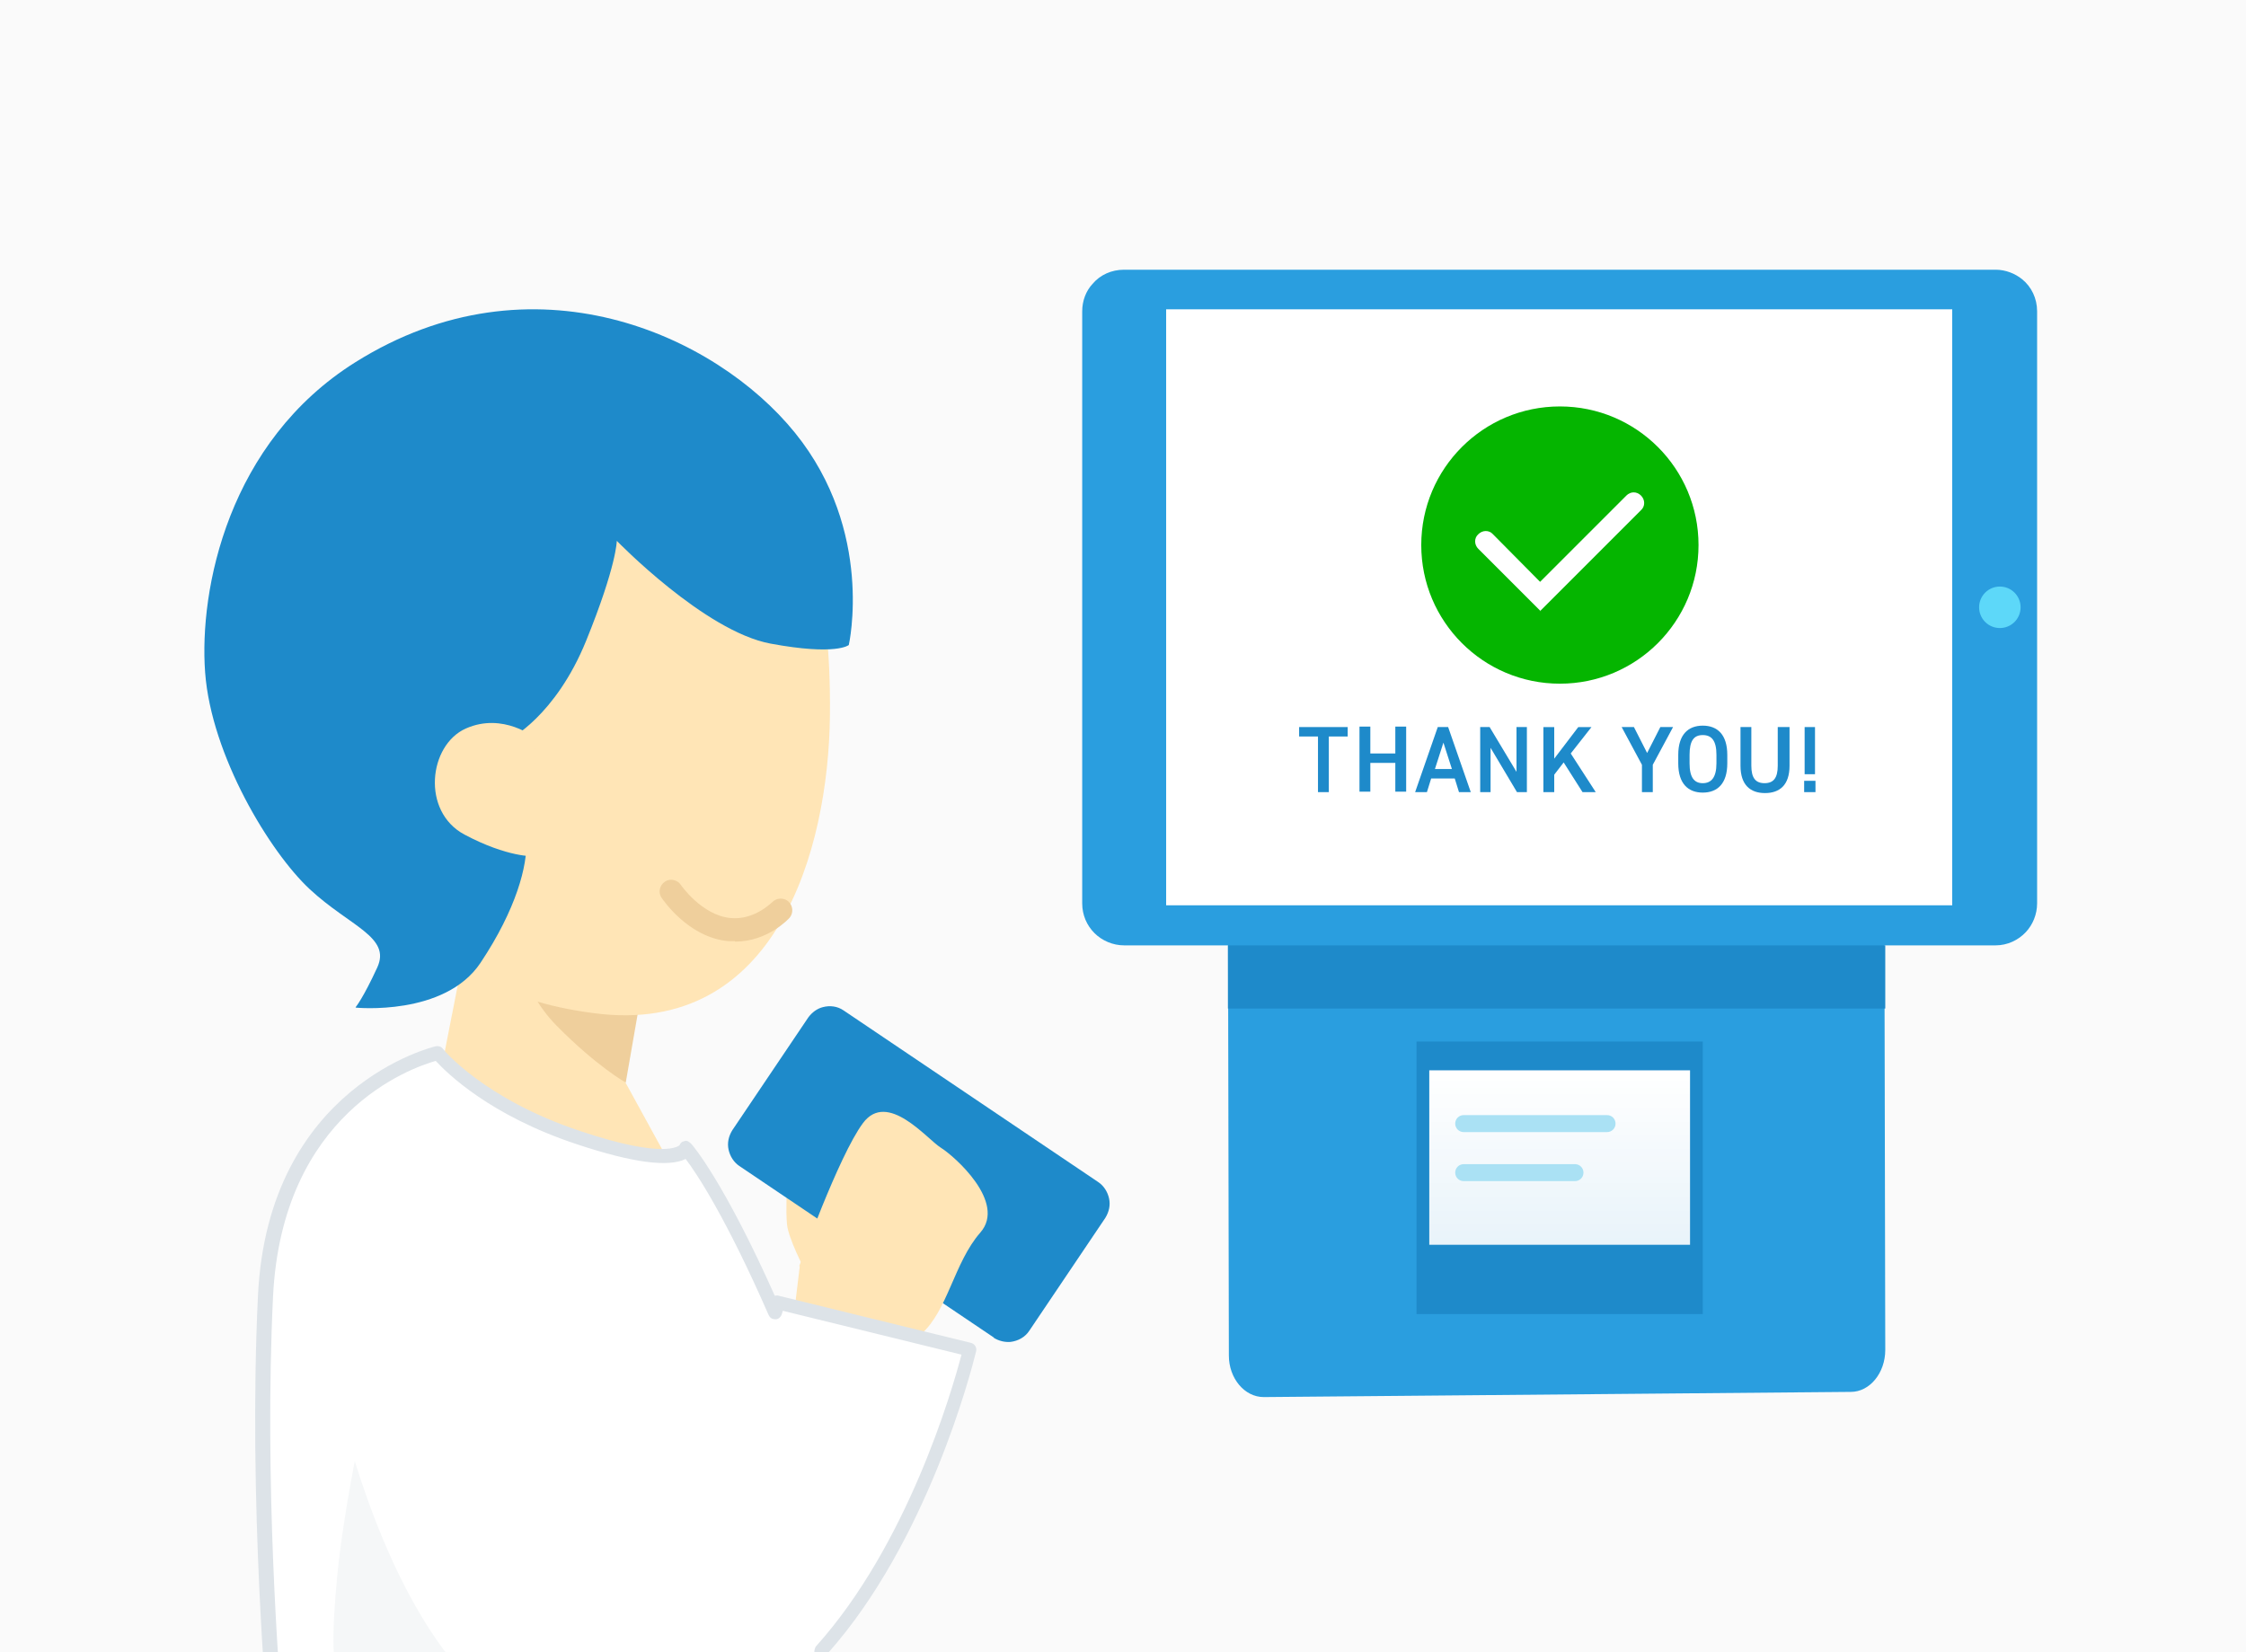
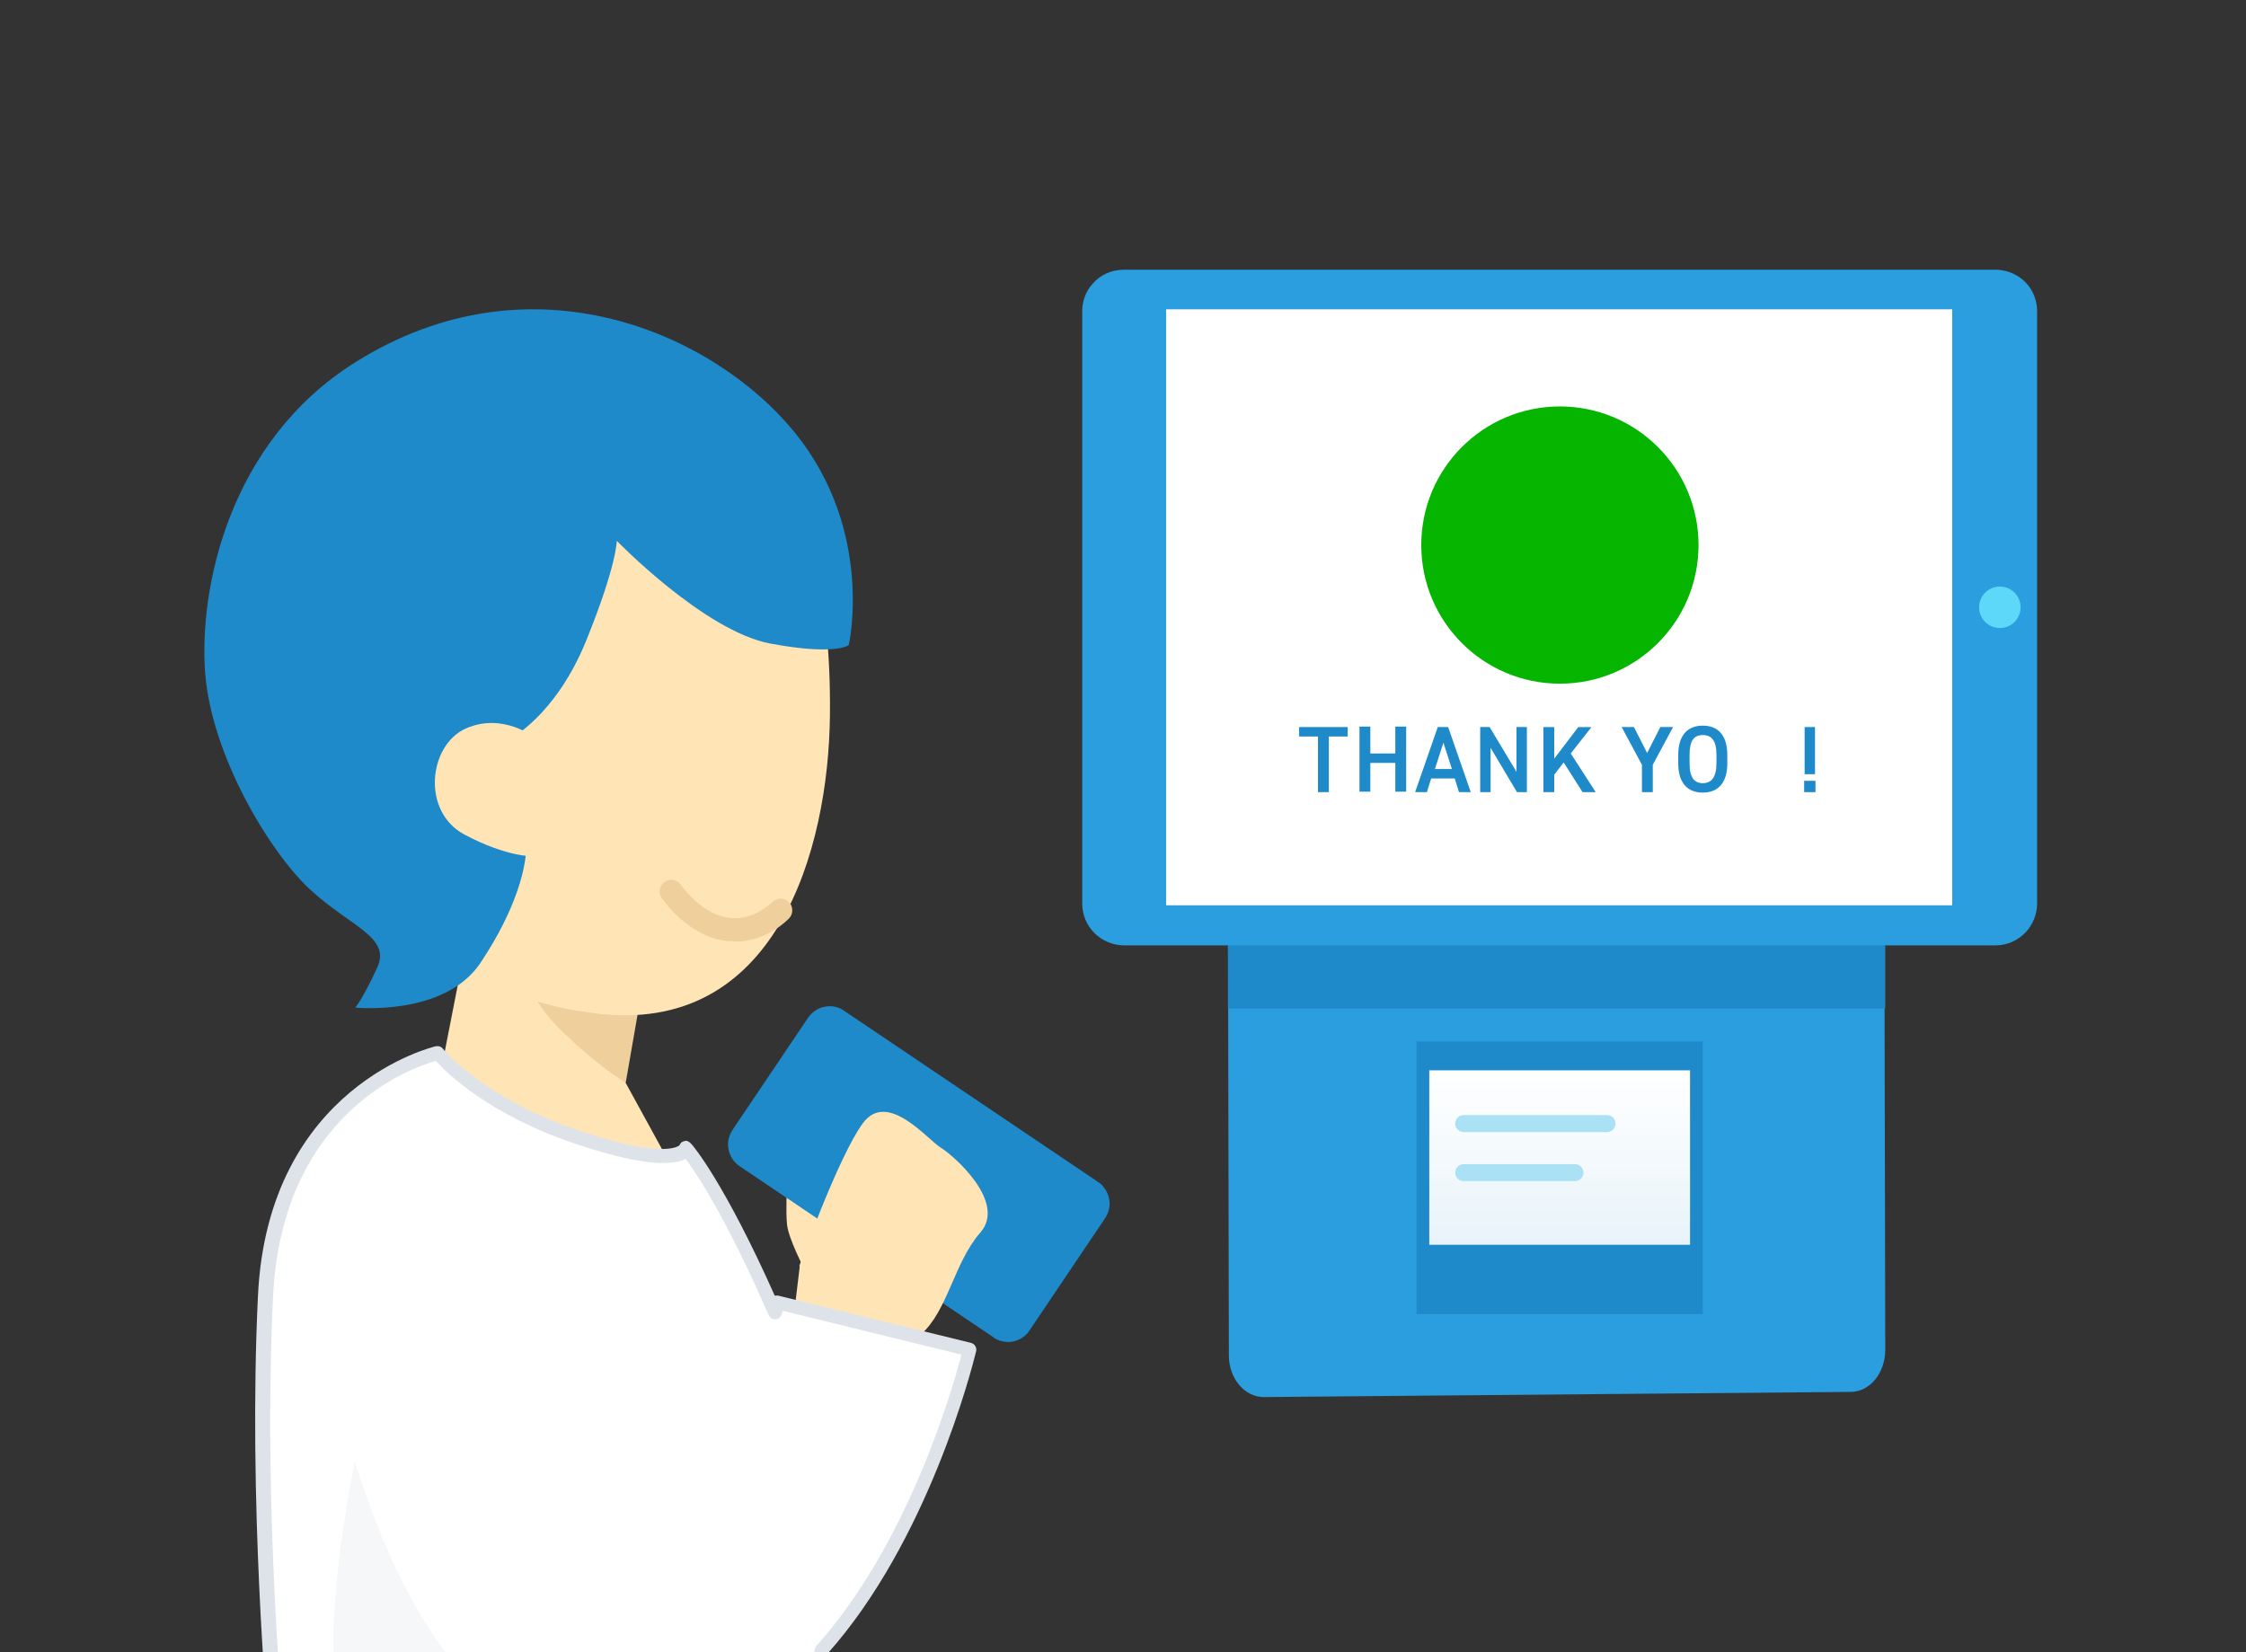
<svg xmlns="http://www.w3.org/2000/svg" id="_レイヤー_1" viewBox="0 0 47.63 35.04">
  <rect x="0" y="0" width="47.63" height="35.04" fill="#333333" stroke="none" />
  <defs>
    <clipPath id="clippath">
      <rect width="47.63" height="35.04" fill="none" stroke-width="0" />
    </clipPath>
    <linearGradient id="_名称未設定グラデーション_12" x1="33.07" y1="26.4" x2="33.07" y2="22.7" gradientUnits="userSpaceOnUse">
      <stop offset="0" stop-color="#fff" stop-opacity=".9" />
      <stop offset="1" stop-color="#fff" />
    </linearGradient>
  </defs>
  <g clip-path="url(#clippath)">
-     <rect width="47.63" height="35.04" fill="#fafafa" stroke-width="0" />
    <polyline points="13.52 21.13 13.15 22.75 14.46 25.14 13.9 25.72 9.25 23.23 9.73 20.78 6.31 16.89" fill="#ffe5b6" stroke-width="0" />
    <path d="M13.59,21.12l-2.59-1.18s-.04.96.81,1.82,1.46,1.2,1.46,1.2l.32-1.84Z" fill="#efcf9c" stroke-width="0" />
    <path d="M17.03,11.35s.6.96.57,3.82-1.14,6.82-4.99,6.32c-4.33-.56-2.82-3.12-2.82-3.12l-1.44-7.84,8.69.82Z" fill="#ffe5b6" stroke-width="0" />
    <path d="M7.54,21.37s1.89.19,2.65-.95,1-2.07.97-2.59-.36-2.15-.36-2.15c0,0,.98-.49,1.63-2.09s.65-2.12.65-2.12c0,0,1.86,1.92,3.26,2.18s1.66.03,1.66.03c0,0,.55-2.41-1.14-4.5s-5.57-3.85-9.32-1.5c-2.7,1.69-3.32,4.82-3.19,6.58s1.37,3.81,2.22,4.6,1.73,1.01,1.43,1.66-.45.83-.45.83Z" fill="#1e8aca" stroke-width="0" />
    <path d="M11.35,15.65s-.68-.55-1.47-.2-.95,1.76-.03,2.25,1.47.46,1.47.46l.03-2.51Z" fill="#ffe5b6" stroke-width="0" />
    <path d="M15.58,19.96s-.09,0-.14,0c-.85-.08-1.39-.89-1.41-.92-.08-.11-.04-.27.07-.34.11-.08.27-.04.34.07,0,0,.44.64,1.05.7.51.05.87-.33.88-.33.09-.1.25-.11.35-.02.1.09.11.25.02.35-.02.02-.46.5-1.15.5Z" fill="#efcf9c" stroke-width="0" />
    <path d="M9.29,22.33s-3.44.76-3.65,5.16.21,9.02.21,9.02h11.56l.03-2.01s.69-2.63-.67-5.92-2.2-4.23-2.2-4.23c0,0-.15.48-2.28-.23s-2.99-1.8-2.99-1.8Z" fill="#fff" stroke-width="0" />
    <path d="M17.56,25.71l-.87-.55s-.03.51,0,.81.37.95.37.95l.5-1.21Z" fill="#ffe5b6" stroke-width="0" />
    <path d="M21.08,28.37l-5.4-3.64c-.12-.08-.2-.21-.23-.35s0-.28.08-.41l1.61-2.39c.08-.11.19-.19.31-.22.15-.04.31-.02.44.07l5.4,3.64c.12.08.2.21.23.35s0,.28-.08.41l-1.61,2.39c-.09.14-.24.22-.4.24-.12.01-.25-.02-.36-.09Z" fill="#1e8aca" stroke-width="0" />
    <path d="M16.95,26.85s.83-2.33,1.35-3.03,1.36.34,1.65.52,1.4,1.16.84,1.8-.69,1.66-1.26,2.16-1.26.83-1.26.83l-1.5-.7.19-1.57Z" fill="#ffe5b6" stroke-width="0" />
    <path d="M8.44,26.86s-1.06,4.15-1.29,6.58-.03,2.99,1.6,4.61,5.41-1.31,5.41-1.31l-5.71-9.88Z" fill="#dde3e8" opacity=".3" stroke-width="0" />
    <path d="M13.28,37.07c-.35,0-.72-.04-1.11-.12-3.98-.81-5.35-8.08-5.76-11.17l4.16-.55c.46,3.44,1.68,7.15,2.53,7.63,1.31.22,2.88-3.23,3.38-5.25l4.08,1c-.22.92-2.23,8.45-7.29,8.45Z" fill="#fff" stroke-width="0" />
    <path d="M13.28,37.22c-.37,0-.75-.04-1.14-.12-.36-.07-.71-.21-1.11-.43h-5.2c-.08,0-.14-.06-.15-.14,0-.05-.42-4.68-.21-9.04.21-4.46,3.73-5.29,3.77-5.3.05-.01.11,0,.15.05,0,.01.87,1.07,2.92,1.75,1.82.61,2.09.3,2.1.3.02-.05.05-.08.11-.09.05-.02.1.02.14.06.03.03.69.8,1.77,3.22.03,0,.06-.01.08,0l4.08,1c.08.02.13.1.11.18-.1.41-1.03,4.03-3.15,6.41l-.02,1.45c0,.08-.07.15-.15.15h-1.86c-.74.37-1.48.55-2.26.55ZM5.98,36.37h5.1s.05,0,.07.02c.38.22.72.35,1.05.42,1.15.24,2.19.11,3.23-.42.02-.01.04-.02.07-.02h1.75l.02-1.36s.01-.07.04-.1c1.93-2.15,2.87-5.38,3.08-6.18l-3.79-.93-.02.07c-.02.06-.07.11-.13.11-.08,0-.12-.03-.15-.09-.9-2.06-1.53-3.01-1.76-3.31,0,0,0,0,0,0-.36.18-1.13.08-2.3-.31-1.85-.61-2.76-1.51-3-1.77-.53.15-3.26,1.11-3.45,5-.19,3.92.13,8.07.2,8.87Z" fill="#dde3e8" stroke-width="0" />
    <path d="M39.98,28.63c0,.49-.33.89-.73.89l-12.45.11c-.41,0-.74-.4-.74-.88l-.02-9.99c0-.49.33-.89.73-.89l12.45-.11c.41,0,.74.4.74.88l.02,9.99Z" fill="#2a9edf" stroke-width="0" />
    <path d="M43.2,19.16c0,.23-.09.45-.24.61-.16.17-.39.28-.64.28h-18.48c-.24,0-.47-.1-.63-.26s-.26-.38-.26-.63V6.6c0-.22.08-.43.22-.58.16-.19.4-.3.67-.3h18.48c.21,0,.41.08.56.2.2.16.32.41.32.68v12.56Z" fill="#2a9edf" stroke-width="0" />
    <circle cx="42.41" cy="12.88" r=".44" fill="#5dd8f9" stroke-width="0" />
    <rect x="24.73" y="6.56" width="16.67" height="12.64" fill="#fff" stroke-width="0" />
    <rect x="26.04" y="20.05" width="13.94" height="1.34" fill="#1e8aca" stroke-width="0" />
    <rect x="30.04" y="22.09" width="6.07" height="5.78" fill="#1e8aca" stroke-width="0" />
    <rect x="30.31" y="22.7" width="5.53" height="3.7" fill="url(#_名称未設定グラデーション_12)" stroke-width="0" />
    <path d="M34.08,24.01h-3.04c-.1,0-.18-.08-.18-.18s.08-.18.18-.18h3.04c.1,0,.18.08.18.18s-.08.18-.18.18Z" fill="#aae1f4" stroke-width="0" />
    <path d="M33.4,25.05h-2.36c-.1,0-.18-.08-.18-.18s.08-.18.18-.18h2.36c.1,0,.18.08.18.18s-.08.18-.18.18Z" fill="#aae1f4" stroke-width="0" />
    <path d="M28.58,15.42v.2h-.4v1.18h-.23v-1.18h-.4v-.2h1.03Z" fill="#1e8aca" stroke-width="0" />
    <path d="M29.06,15.98h.53v-.57h.23v1.38h-.23v-.61h-.53v.61h-.23v-1.38h.23v.57Z" fill="#1e8aca" stroke-width="0" />
    <path d="M30.01,16.8l.48-1.38h.22l.48,1.38h-.25l-.09-.29h-.5l-.09.29h-.25ZM30.42,16.31h.37l-.18-.56-.18.56Z" fill="#1e8aca" stroke-width="0" />
    <path d="M32.38,15.42v1.38h-.21l-.56-.94v.94h-.22v-1.38h.2l.57.95v-.95h.22Z" fill="#1e8aca" stroke-width="0" />
    <path d="M33.56,16.8l-.4-.63-.2.26v.37h-.23v-1.38h.23v.67l.51-.67h.28l-.44.56.53.82h-.28Z" fill="#1e8aca" stroke-width="0" />
    <path d="M34.65,15.42l.28.55.28-.55h.27l-.43.8v.58h-.23v-.58l-.43-.8h.27Z" fill="#1e8aca" stroke-width="0" />
    <path d="M36.11,16.81c-.31,0-.52-.19-.52-.62v-.18c0-.43.21-.62.52-.62s.52.19.52.62v.18c0,.43-.21.62-.52.62ZM35.83,16.19c0,.3.1.42.28.42s.29-.12.29-.42v-.18c0-.3-.1-.42-.29-.42s-.28.12-.28.42v.18Z" fill="#1e8aca" stroke-width="0" />
-     <path d="M37.95,15.42v.82c0,.41-.21.58-.52.58s-.52-.17-.52-.58v-.82h.23v.82c0,.26.09.37.28.37s.28-.11.28-.37v-.82h.23Z" fill="#1e8aca" stroke-width="0" />
    <path d="M38.5,16.8h-.24v-.24h.24v.24ZM38.49,15.42h-.22v1h.22v-1Z" fill="#1e8aca" stroke-width="0" />
    <circle cx="33.08" cy="11.56" r="2.94" fill="#05b500" stroke-width="0" />
-     <path d="M32.67,12.96l-1.32-1.32c-.09-.09-.09-.23,0-.31.09-.09.23-.09.31,0l1,1.01,1.83-1.83c.09-.09.22-.09.31,0,.09.09.09.23,0,.31l-2.14,2.14Z" fill="#fff" stroke-width="0" />
  </g>
</svg>